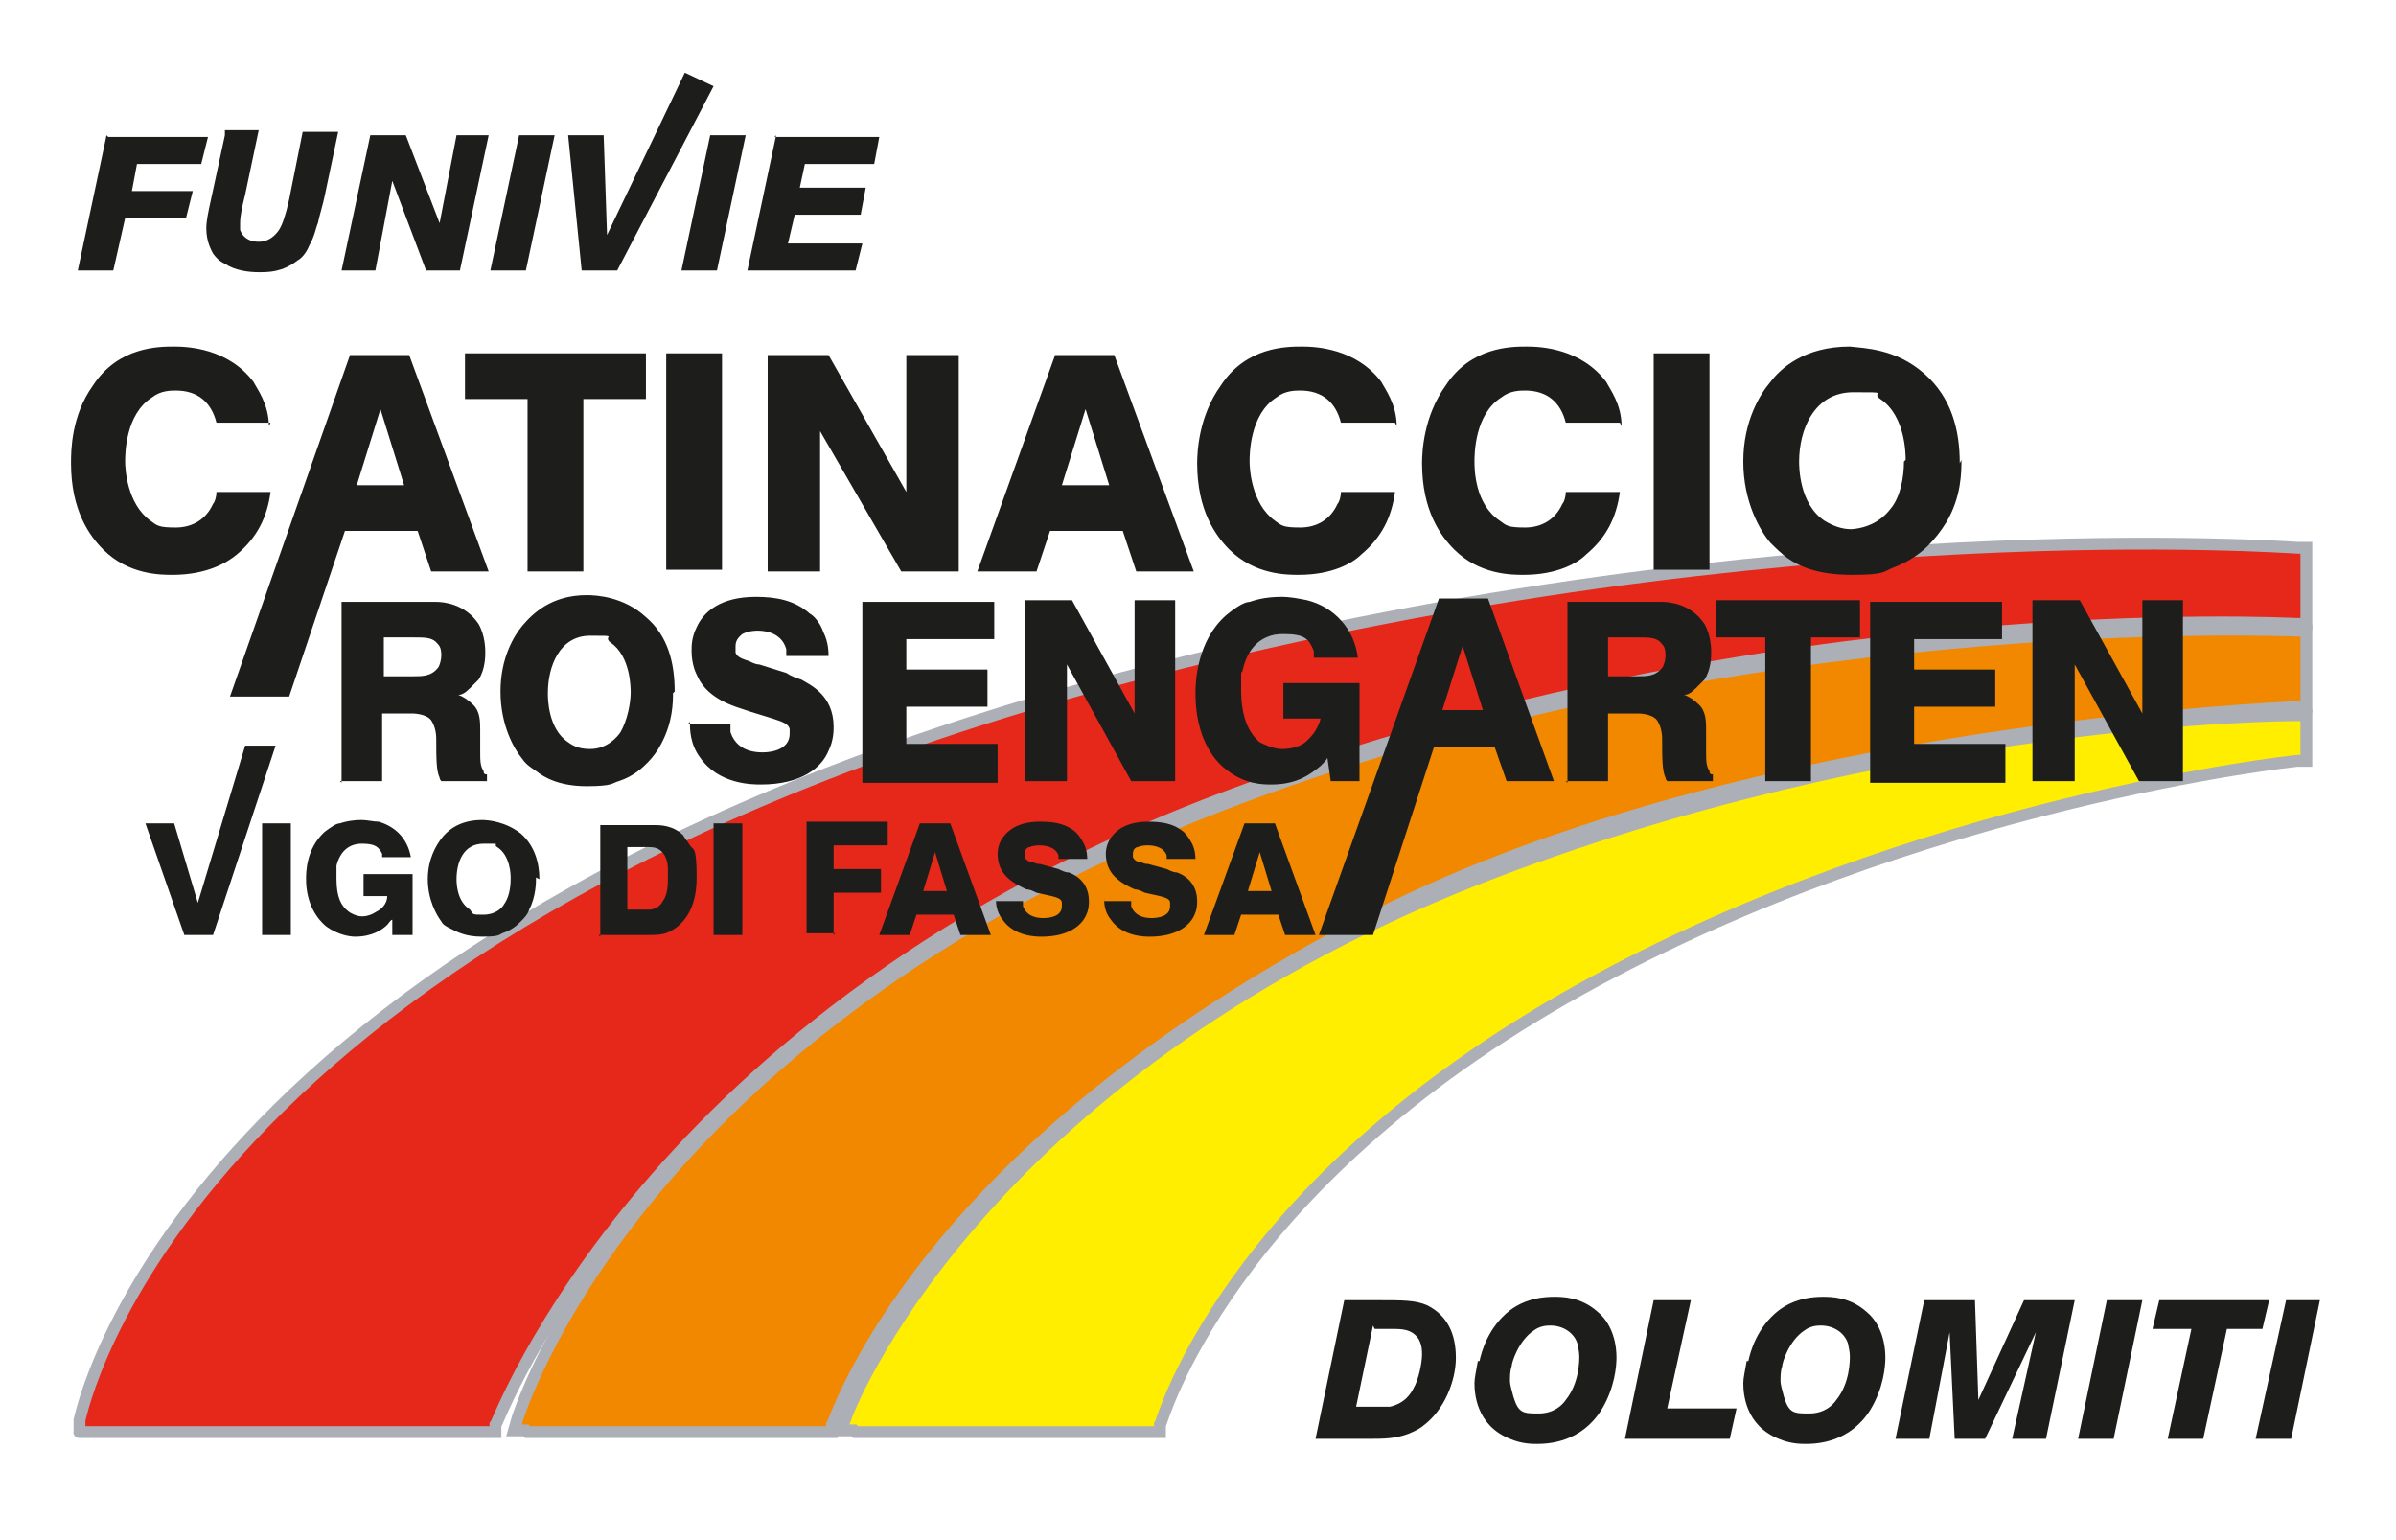
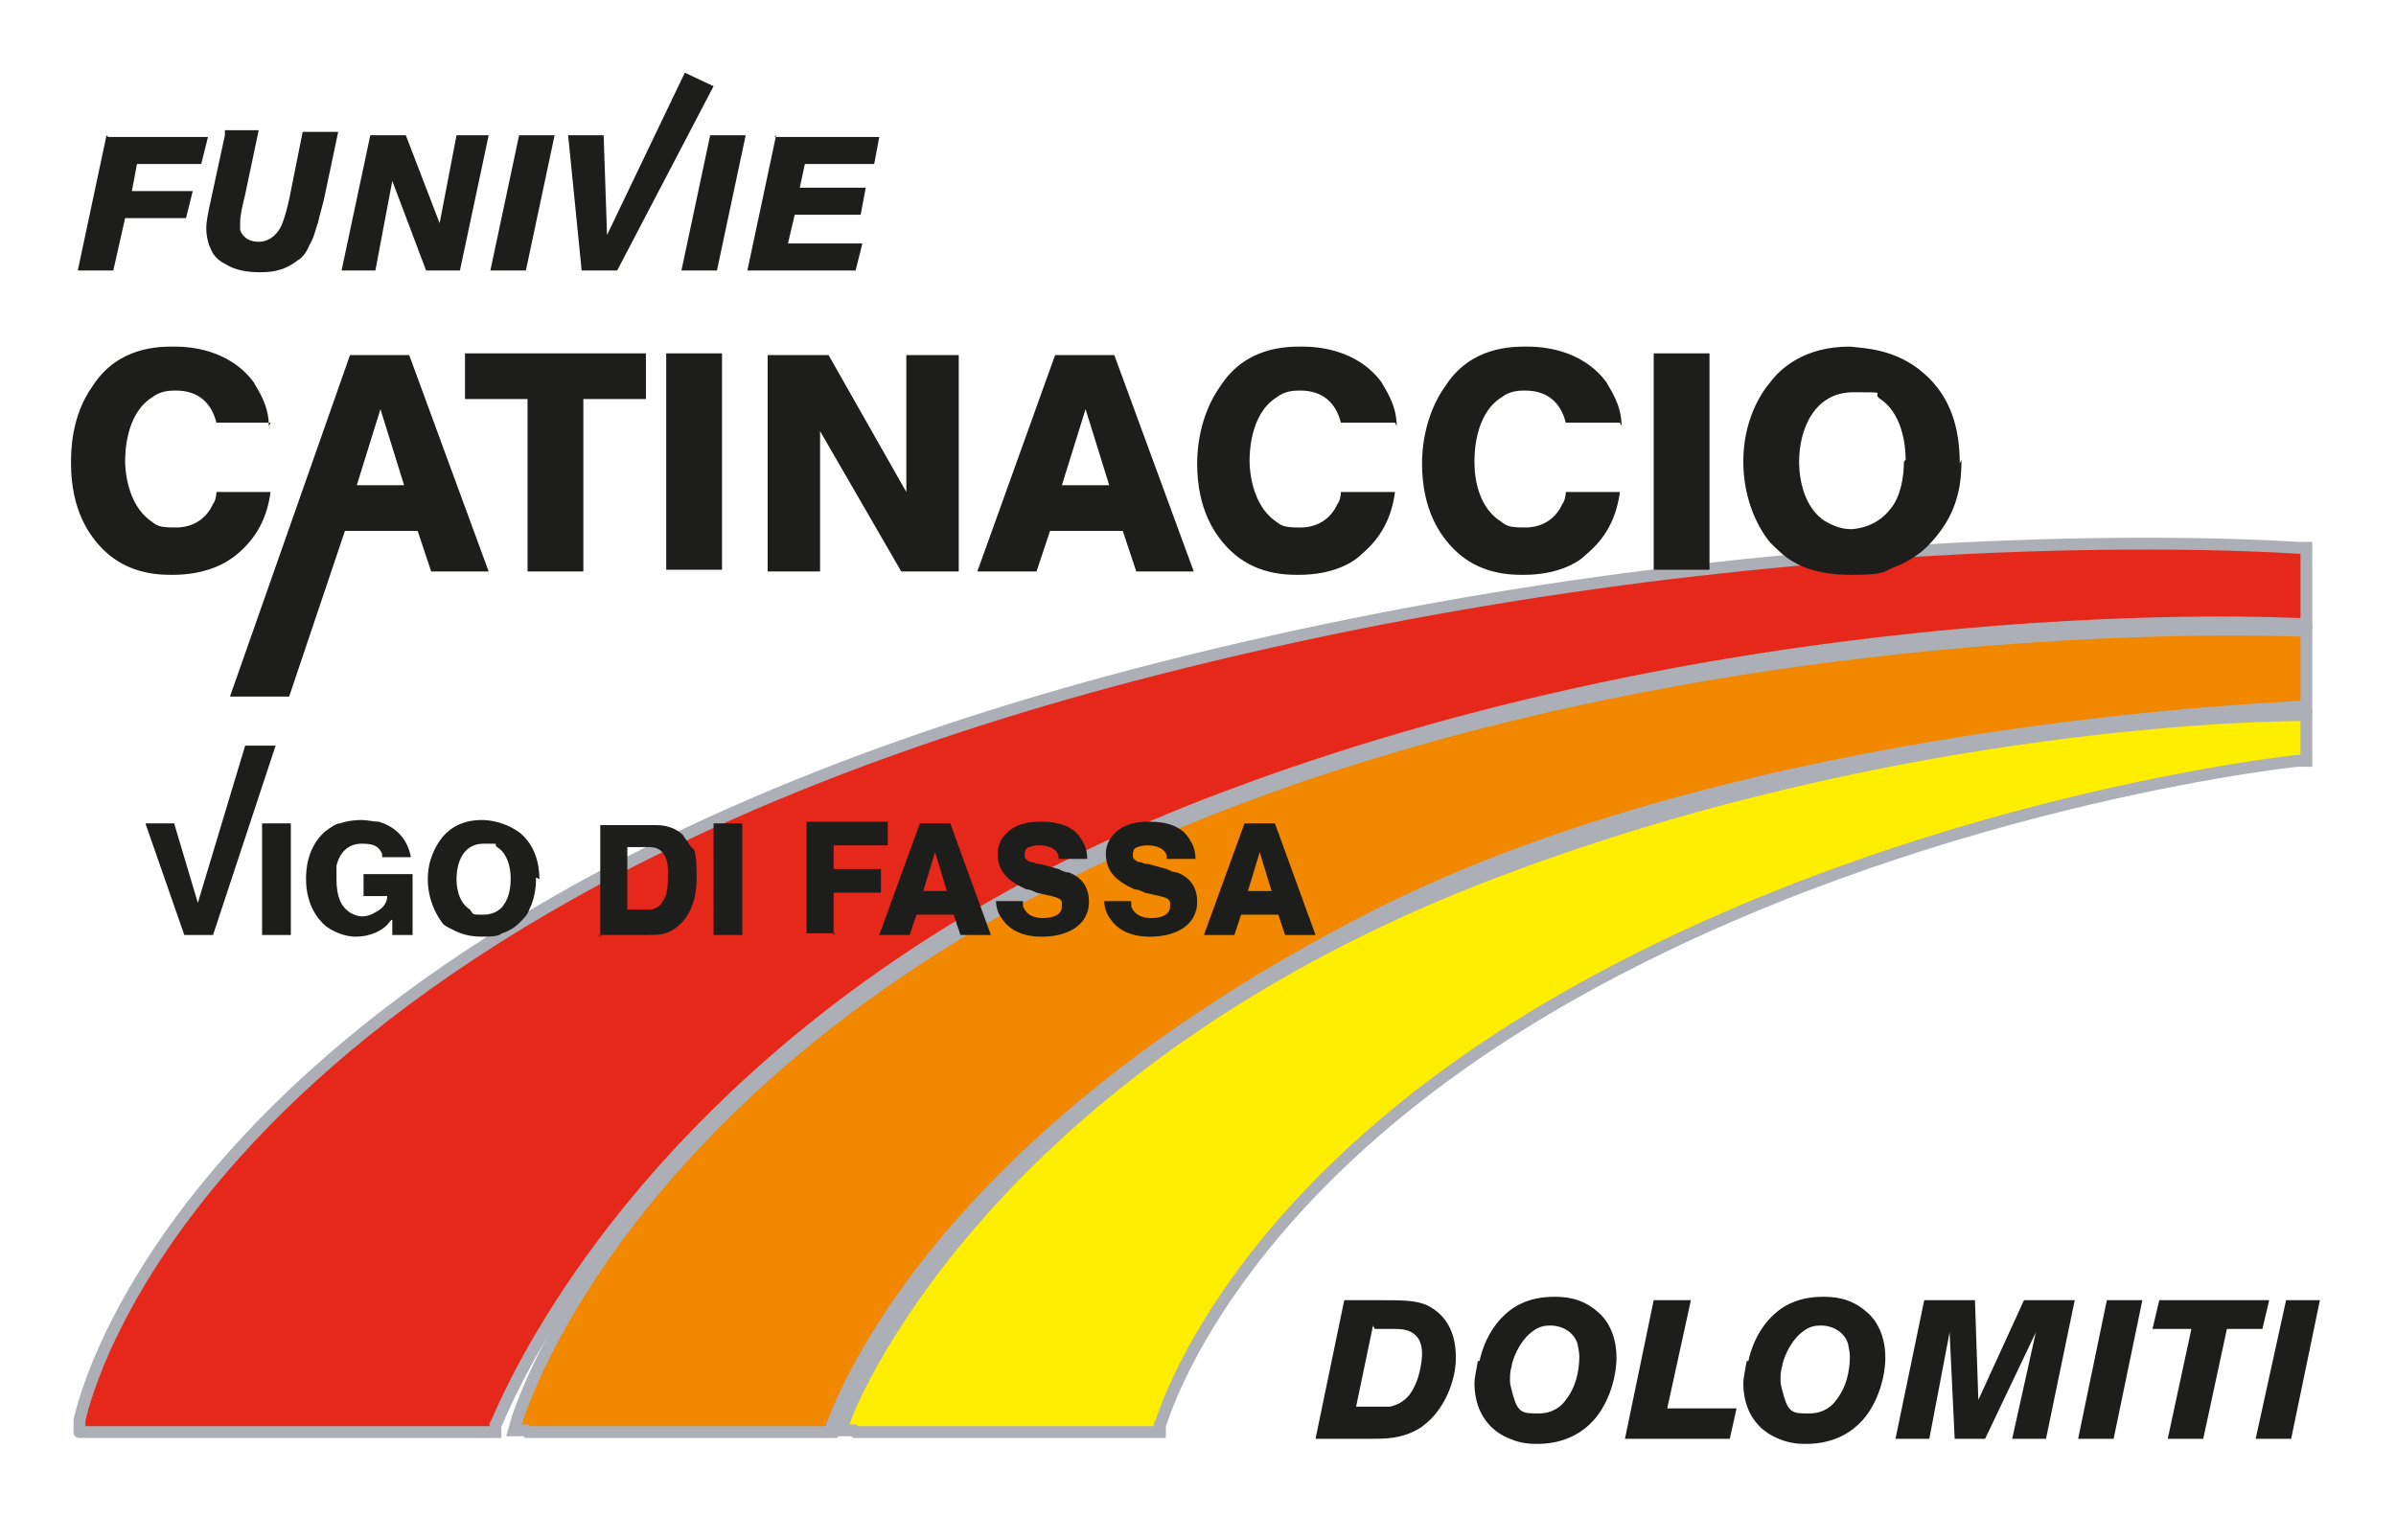
<svg xmlns="http://www.w3.org/2000/svg" id="Ebene_1" version="1.1" viewBox="0 0 141.7 91.1">
  <defs>
    <style>
      .st0 {
        fill: none;
        stroke: #acafb6;
        stroke-width: .7px;
      }

      .st1 {
        fill: #fe0;
      }

      .st2 {
        fill: #1d1d1b;
      }

      .st3 {
        fill: #e5281a;
      }

      .st4 {
        fill: #f18800;
      }
    </style>
  </defs>
  <g>
    <path class="st3" d="M5.2,84.7h24.1v-.4c.2-.2,9-24.5,43.6-37.3,31.6-11.8,62.6-10.1,62.9-10.1h.6s0-4.5,0-4.5h-.5c-.3,0-30.5-2.3-67.6,7.2C10.4,54.4,4.8,83.7,4.7,84v.7c-.1,0,.6,0,.6,0h0Z" />
    <path class="st0" d="M5.2,84.7h24.1v-.4c.2-.2,9-24.5,43.6-37.3,31.6-11.8,62.6-10.1,62.9-10.1h.6s0-4.5,0-4.5h-.5c-.3,0-30.5-2.3-67.6,7.2C10.4,54.4,4.8,83.7,4.7,84v.7c-.1,0,.6,0,.6,0h0Z" />
    <path class="st4" d="M31.2,84.7h18v-.4c.2-.2,5-16.3,32.1-30.1,22.2-11.3,54.3-12.3,54.6-12.4h.5v-4.5h-.5c-.3,0-33.3-1.5-63.9,10.4-34.6,13.5-41.3,36-41.4,36.2l-.2.7h.7Z" />
    <path class="st0" d="M31.2,84.7h18v-.4c.2-.2,5-16.3,32.1-30.1,22.2-11.3,54.3-12.3,54.6-12.4h.5v-4.5h-.5c-.3,0-33.3-1.5-63.9,10.4-34.6,13.5-41.3,36-41.4,36.2l-.2.7h.7Z" />
    <path class="st1" d="M50.6,84.7h18v-.4c.1-.1,3.8-14.1,24.9-25.8,20-11.1,42.2-13.5,42.4-13.5h.5v-2.7h-.6c-.2,0-23.7,0-48.5,9.7-29.7,11.7-37.3,31.7-37.3,31.9l-.3.7h.8Z" />
    <path class="st0" d="M50.6,84.7h18v-.4c.1-.1,3.8-14.1,24.9-25.8,20-11.1,42.2-13.5,42.4-13.5h.5v-2.7h-.6c-.2,0-23.7,0-48.5,9.7-29.7,11.7-37.3,31.7-37.3,31.9l-.3.7h.8Z" />
    <path class="st2" d="M112.6,27.3c0,.9-.2,2.1-.8,2.8-.3.4-1,1.1-2.3,1.2-.6,0-1.1-.2-1.6-.5-1.5-1-1.5-3.2-1.5-3.5,0-1.9.9-4.1,3.2-4.1s1,0,1.6.4c1.5,1,1.5,3.3,1.5,3.6M115.9,27.4c0-2-.5-3.9-2.1-5.3-1.7-1.5-3.6-1.5-4.4-1.6-2.7,0-4.1,1.3-4.7,2.1-.6.7-1.6,2.3-1.6,4.7s1,4.1,1.6,4.8c.3.3.6.6,1,.9.7.5,1.8,1,3.8,1s1.9-.2,2.4-.4c1.1-.4,1.8-1,2.1-1.3.4-.4.8-.9,1.1-1.4.9-1.5.9-3,.9-3.7M101.1,20.9h-3.3v12.8h3.3v-12.8ZM95.9,25.2c0-1.3-.7-2.2-.9-2.6-1.5-2-3.9-2.1-4.7-2.1-.9,0-3.3,0-4.8,2.3-1.3,1.8-1.4,3.9-1.4,4.6,0,2.8,1.1,4.3,1.9,5.1,1.5,1.5,3.4,1.5,4.1,1.5,2,0,3.2-.7,3.7-1.2,1.2-1,1.8-2.2,2-3.7h-3.2c0,.3-.1.6-.2.7-.4.9-1.2,1.4-2.2,1.4s-1.1-.1-1.5-.4c-1.5-1-1.5-3.1-1.5-3.5s0-2.8,1.6-3.8c.5-.4,1.1-.4,1.4-.4,1.3,0,2.1.7,2.4,1.9h3.2ZM82.6,25.2c0-1.3-.7-2.2-.9-2.6-1.5-2-3.9-2.1-4.7-2.1-.9,0-3.3,0-4.8,2.3-1.3,1.8-1.4,3.9-1.4,4.6,0,2.8,1.1,4.3,1.9,5.1,1.5,1.5,3.4,1.5,4.1,1.5,2,0,3.2-.7,3.7-1.2,1.2-1,1.8-2.2,2-3.7h-3.2c0,.3-.1.6-.2.7-.4.9-1.2,1.4-2.2,1.4s-1.1-.1-1.5-.4c-1.4-1-1.5-3.1-1.5-3.5s0-2.8,1.6-3.8c.5-.4,1.1-.4,1.4-.4,1.3,0,2.1.7,2.4,1.9h3.2ZM65.6,28.7h-2.8l1.4-4.5,1.4,4.5ZM70.6,33.8l-4.7-12.8h-3.5l-4.6,12.8h3.5l.8-2.4h4.3l.8,2.4h3.5ZM56.7,33.8v-12.8h-3.1v8.1c.1,0,0,0,0,0l-4.6-8.1h-3.6v12.8h3.1v-8.3c-.1,0,0,0,0,0l4.8,8.3h3.4ZM42.7,20.9h-3.3v12.8h3.3v-12.8ZM34.5,33.8v-10.2h3.7v-2.7h-10.7v2.7h3.7v10.2h3.3ZM23.9,28.7h-2.8l1.4-4.5,1.4,4.5ZM28.9,33.8l-4.7-12.8h-3.5l-7.1,20.2h3.5l3.3-9.8h4.3l.8,2.4h3.5ZM15.9,25.2c0-1.3-.7-2.2-.9-2.6-1.5-2-3.9-2.1-4.7-2.1-.9,0-3.3,0-4.8,2.3-1.3,1.8-1.3,3.9-1.3,4.6,0,2.8,1.1,4.3,1.9,5.1,1.5,1.5,3.4,1.5,4.1,1.5,2,0,3.2-.7,3.8-1.2,1.2-1,1.8-2.2,2-3.7h-3.2c0,.3-.1.6-.2.7-.4.9-1.2,1.4-2.2,1.4s-1.1-.1-1.5-.4c-1.4-1-1.5-3.1-1.5-3.5s0-2.8,1.6-3.8c.5-.4,1.1-.4,1.4-.4,1.3,0,2.1.7,2.4,1.9h3.2Z" />
    <path class="st2" d="M45.9,8l-1.7,8h6.4l.4-1.6h-4.4l.4-1.7h3.9l.3-1.6h-3.9l.3-1.4h4.1l.3-1.6h-6.2ZM42,8l-1.7,8h2.1l1.7-8s-2.1,0-2.1,0ZM33.6,8l.8,8h2.1l5.7-10.9-1.7-.8-4.6,9.6-.2-5.9h-2ZM30.7,8l-1.7,8h2.1l1.7-8s-2.1,0-2.1,0ZM21.9,8l-1.7,8h2l1-5.3,2,5.3h2l1.7-8h-1.9l-1,5.2-2-5.2h-2.1,0ZM13.3,8l-.8,3.7c-.2.9-.3,1.4-.3,1.8,0,.8.3,1.3.4,1.5.3.4.5.5.7.6.6.4,1.4.5,2,.5s1.4,0,2.3-.7c.2-.1.5-.4.7-.9.3-.5.4-1.1.5-1.3.1-.5.3-1.1.4-1.6l.8-3.8h-2.1l-.8,4c-.2.9-.4,1.5-.6,1.8-.4.6-.9.7-1.2.7-.7,0-1-.4-1.1-.7,0-.2,0-.3,0-.4,0-.4.1-.9.3-1.7l.8-3.8h-2,0ZM6.3,8l-1.7,8h2.1l.7-3.1h3.6l.4-1.6h-3.6l.3-1.6h3.8l.4-1.6h-5.9Z" />
    <path class="st2" d="M135.2,76.9l-1.8,8.2h2.1l1.7-8.2h-2.1,0ZM127.7,76.9l-.4,1.7h2.3l-1.4,6.5h2.1l1.4-6.5h2.1l.4-1.7h-6.6,0ZM124.6,76.9l-1.7,8.2h2.1l1.7-8.2h-2.1ZM113.8,76.9l-1.7,8.2h2l1.2-6.3.3,6.3h1.8l3-6.3-1.4,6.3h2l1.7-8.2h-3l-2.7,5.9-.2-5.9h-2.9ZM105.4,80.8c0-.2.4-1.5,1.3-2.1.4-.3.8-.3,1-.3.7,0,1.4.4,1.6,1.1,0,.1.1.4.1.7s0,1.6-.8,2.6c-.2.3-.7.8-1.6.8s-1.2,0-1.5-1c-.1-.4-.2-.7-.2-.9,0-.3,0-.6.1-.9M103.3,80.5c-.1.6-.2,1-.2,1.3,0,.6.1,2.5,2.1,3.3.7.3,1.3.3,1.6.3.7,0,2.6-.1,3.8-2,.8-1.3.9-2.6.9-3.1,0-1.4-.6-2.3-1.1-2.7-1-.9-2.1-.9-2.6-.9-1.4,0-2.2.5-2.6.8-1.3,1-1.7,2.5-1.8,3M97.8,76.9l-1.7,8.2h6.2l.4-1.8h-4.1l1.4-6.4h-2.1ZM89.4,80.8c0-.2.4-1.5,1.3-2.1.4-.3.8-.3,1-.3.7,0,1.4.4,1.6,1.1,0,.1.1.4.1.7s0,1.6-.8,2.6c-.2.3-.7.8-1.6.8s-1.2,0-1.5-1c-.1-.4-.2-.7-.2-.9,0-.3,0-.6.1-.9M87.4,80.5c-.1.6-.2,1-.2,1.3,0,.6.1,2.5,2.1,3.3.7.3,1.3.3,1.6.3.7,0,2.6-.1,3.8-2,.8-1.3.9-2.6.9-3.1,0-1.4-.6-2.3-1.1-2.7-1-.9-2.1-.9-2.6-.9-1.4,0-2.2.5-2.6.8-1.3,1-1.7,2.5-1.8,3M81.3,78.6h.3c.2,0,.5,0,.7,0,.6,0,1.2,0,1.6.6.1.2.2.4.2.9s-.2,1.5-.5,2c-.4.8-1,1-1.4,1.1-.3,0-.8,0-1.6,0h-.4l1-4.8h0ZM79.5,76.9l-1.7,8.2h3.1c.9,0,1.6,0,2.4-.3.5-.2.8-.4.9-.5,1.2-.9,1.9-2.6,1.9-4s-.5-2.5-1.7-3.1c-.7-.3-1.4-.3-3-.3h-1.9Z" />
    <path class="st2" d="M75.2,52.7h-1.4l.7-2.3s.7,2.3.7,2.3ZM77.8,55.3l-2.4-6.6h-1.8l-2.4,6.6h1.8l.4-1.2h2.2l.4,1.2h1.8ZM65.3,53.1c0,.3,0,.8.4,1.3.7,1,2,1,2.3,1,1.5,0,2.3-.6,2.6-1.2.2-.4.2-.7.2-.9,0-1.2-.9-1.6-1.2-1.7-.2,0-.4-.1-.6-.2l-1.1-.3c-.1,0-.2,0-.4-.1-.2,0-.4-.1-.5-.3,0,0,0-.2,0-.2,0-.3.2-.4.3-.4.2-.1.5-.1.6-.1.1,0,.9,0,1.1.6,0,0,0,.2,0,.2h1.7c0-.1,0-.5-.2-.9-.2-.4-.4-.6-.5-.7-.6-.5-1.3-.6-2.1-.6-1.4,0-2,.6-2.3,1.1-.2.4-.2.7-.2.8,0,.4.1.7.2.9.2.4.6.8,1.5,1.2.2,0,.4.1.6.2l.9.2c.4.1.6.2.6.4,0,0,0,.1,0,.2,0,.6-.7.7-1.1.7-.8,0-1.1-.4-1.2-.7,0,0,0-.2,0-.3h-1.6,0ZM58.9,53.1c0,.3,0,.8.4,1.3.7,1,2,1,2.3,1,1.5,0,2.3-.6,2.6-1.2.2-.4.2-.7.2-.9,0-1.2-.9-1.6-1.2-1.7-.2,0-.4-.1-.6-.2l-1.1-.3c-.1,0-.2,0-.4-.1-.2,0-.4-.1-.5-.3,0,0,0-.2,0-.2,0-.3.2-.4.3-.4.2-.1.5-.1.6-.1.1,0,.9,0,1.1.6,0,0,0,.2,0,.2h1.7c0-.1,0-.5-.2-.9-.2-.4-.4-.6-.5-.7-.6-.5-1.3-.6-2.1-.6-1.4,0-2,.6-2.3,1.1-.2.4-.2.7-.2.8,0,.4.1.7.2.9.2.4.6.8,1.5,1.2.2,0,.4.1.6.2l.9.2c.4.1.6.2.6.4,0,0,0,.1,0,.2,0,.6-.7.7-1.1.7-.8,0-1.1-.4-1.2-.7,0,0,0-.2,0-.3h-1.6,0ZM56,52.7h-1.4l.7-2.3.7,2.3ZM58.6,55.3l-2.4-6.6h-1.8l-2.4,6.6h1.8l.4-1.2h2.2l.4,1.2h1.8ZM49.3,55.3v-2.5h2.8v-1.4h-2.8v-1.4h3.2v-1.4h-4.8v6.6s1.7,0,1.7,0ZM43.9,48.7h-1.7v6.6h1.7v-6.6ZM37.1,53.9v-3.8h1c.4,0,.6,0,.8.1.6.3.6,1.1.6,1.2,0,.2,0,.3,0,.5,0,.4,0,1-.3,1.4-.2.4-.6.5-.8.5,0,0-.2,0-.3,0h-1.1,0ZM35.4,55.3h2.9c.5,0,.9,0,1.3-.2.8-.4,1.6-1.3,1.6-3.2s-.2-1.6-.4-1.9c-.1-.2-.3-.4-.4-.6-.6-.6-1.4-.6-1.7-.6h-3.2v6.6h0ZM30.2,52c0,.5-.1,1.1-.4,1.5-.1.2-.5.6-1.2.6s-.6,0-.8-.3c-.8-.5-.8-1.6-.8-1.8,0-1,.4-2.1,1.6-2.1s.5,0,.8.2c.8.5.8,1.7.8,1.8M31.9,52c0-1-.3-2-1.1-2.7-.9-.7-1.9-.8-2.3-.8-1.4,0-2.1.7-2.4,1.1-.3.4-.8,1.2-.8,2.4s.5,2.1.8,2.5c.1.2.3.3.5.4.4.2.9.5,1.9.5s1-.1,1.2-.2c.6-.2.9-.5,1.1-.7.2-.2.4-.4.5-.7.4-.8.4-1.6.4-1.9M24.4,55.3v-3.6h-2.9v1.3h1.4c0,.5-.4.8-.6.9-.3.2-.6.3-.9.3s-.7-.2-.8-.3c-.4-.3-.7-.8-.7-1.9s0-.4,0-.8c.2-.8.7-1.3,1.5-1.3s1,.2,1.2.6c0,0,0,.1,0,.2h1.7c-.2-1.1-.9-1.8-1.9-2.1-.3,0-.7-.1-1-.1-.6,0-1,.1-1.3.2-.2,0-.5.2-.9.5-1.1,1-1.1,2.4-1.1,2.8,0,1.5.7,2.4,1.2,2.8.7.5,1.4.6,1.7.6,1,0,1.6-.4,1.9-.7.1-.1.2-.3.3-.3v.9h1.2ZM17.2,48.7h-1.7v6.6h1.7v-6.6ZM12.6,55.3l3.7-11.2h-1.8l-2.8,9.3h0l-1.4-4.7h-1.7l2.3,6.6h1.6Z" />
  </g>
-   <path class="st2" d="M87.7,42h-2.4l1.2-3.8,1.2,3.8ZM91.9,46.2l-3.9-10.8h-2.9l-7.1,19.9h3.2l3.6-11.1h3.6l.7,2h2.9,0Z" />
-   <path class="st2" d="M129.1,46.2v-10.7h-2.4v6.7c0,0,0,0,0,0l-3.7-6.7h-2.8v10.7h2.5v-6.9c0,0,0,0,0,0l3.8,6.9s2.7,0,2.7,0ZM118.6,46.2v-2.2h-5.4v-2.2h4.8v-2.2h-4.8v-1.8h5.2v-2.2h-7.8v10.7h8ZM107.1,46.2v-8.5h2.9v-2.2h-8.5v2.2h2.9v8.5h2.6ZM95.1,40.1v-2.4h1.7c.8,0,1.2,0,1.5.4.2.2.2.5.2.7s-.1.6-.2.7c-.4.5-.9.5-1.5.5h-1.8ZM92.6,46.2h2.5v-4h1.8c0,0,.8,0,1.1.4.2.3.3.7.3,1.1,0,1.1,0,1.9.2,2.3,0,0,0,.1.1.2h2.7v-.4c-.1,0-.2,0-.2-.2-.2-.3-.2-.6-.2-1.2v-1.2c0-.5,0-1.1-.4-1.5-.3-.3-.6-.5-.9-.6.2,0,.4-.1.7-.4.2-.2.4-.4.5-.5.4-.6.4-1.4.4-1.6s0-1-.4-1.7c-.8-1.2-2.1-1.3-2.5-1.3h-5.6v10.7h0ZM80.4,46.2v-5.8h-4.5v2.1h2.2c-.2.8-.7,1.2-.9,1.4-.4.3-.9.4-1.4.4s-1.1-.3-1.3-.4c-.6-.5-1.1-1.4-1.1-3.1s0-.7.1-1.2c.3-1.3,1.1-2.1,2.4-2.1s1.5.3,1.8,1c0,.1,0,.2,0,.4h2.6c-.2-1.7-1.4-3-3-3.4-.5-.1-1-.2-1.5-.2-1,0-1.6.2-1.9.3-.3,0-.8.3-1.4.8-1.7,1.5-1.8,3.9-1.8,4.6,0,2.5,1,3.9,1.8,4.5,1.1.9,2.2.9,2.7.9,1.6,0,2.4-.7,2.9-1.1.2-.2.4-.4.4-.5l.2,1.4h1.6ZM69.5,46.2v-10.7h-2.4v6.7c0,0,0,0,0,0l-3.7-6.7h-2.8v10.7h2.5v-6.9c0,0,0,0,0,0l3.8,6.9s2.7,0,2.7,0ZM59,46.2v-2.2h-5.4v-2.2h4.8v-2.2h-4.8v-1.8h5.2v-2.2h-7.8v10.7h8ZM40.8,42.7c0,.4,0,1.3.6,2.1,1.1,1.6,3.1,1.6,3.6,1.6,2.4,0,3.6-1,4-2,.3-.6.3-1.2.3-1.4,0-1.9-1.4-2.5-1.9-2.8-.3-.1-.6-.2-.9-.4l-1.6-.5c-.2,0-.4-.1-.6-.2-.3-.1-.7-.2-.8-.5,0-.2,0-.3,0-.4,0-.4.3-.6.4-.7.4-.2.8-.2.9-.2.2,0,1.4,0,1.7,1.1,0,.2,0,.3,0,.4h2.5c0-.2,0-.8-.3-1.4-.2-.6-.6-1-.8-1.1-.9-.8-2-1-3.2-1-2.1,0-3.1.9-3.5,1.8-.3.6-.3,1.1-.3,1.4,0,.7.2,1.2.3,1.4.3.7.9,1.4,2.3,1.9.3.1.6.2.9.3l1.3.4c.6.2.9.3,1,.6,0,.1,0,.2,0,.3,0,.9-1,1.1-1.6,1.1-1.2,0-1.7-.6-1.9-1.2,0-.1,0-.3,0-.5h-2.5,0ZM37.3,40.9c0,.7-.2,1.7-.6,2.4-.2.3-.8,1-1.8,1-.5,0-.9-.1-1.3-.4-1.2-.8-1.2-2.6-1.2-2.9,0-1.6.7-3.4,2.5-3.4s.7,0,1.2.4c1.2.8,1.2,2.7,1.2,3M39.9,40.9c0-1.7-.4-3.3-1.7-4.4-1.3-1.2-2.9-1.3-3.5-1.3-2.1,0-3.2,1.1-3.8,1.8-.5.6-1.3,1.9-1.3,3.9s.8,3.4,1.3,4c.2.3.5.5.8.7.5.4,1.4.9,3,.9s1.5-.2,1.9-.3c.9-.3,1.4-.8,1.7-1.1.3-.3.6-.7.8-1.1.7-1.3.7-2.5.7-3M22.7,40.1v-2.4h1.7c.8,0,1.2,0,1.5.4.2.2.2.5.2.7s-.1.6-.2.7c-.4.5-.9.5-1.5.5h-1.8ZM20.1,46.2h2.5v-4h1.8c0,0,.8,0,1.1.4.2.3.3.7.3,1.1,0,1.1,0,1.9.2,2.3,0,0,0,.1.1.2h2.7v-.4c-.1,0-.2,0-.2-.2-.2-.3-.2-.6-.2-1.2v-1.2c0-.5,0-1.1-.4-1.5-.3-.3-.6-.5-.9-.6.2,0,.4-.1.7-.4.2-.2.4-.4.5-.5.4-.6.4-1.4.4-1.6s0-1-.4-1.7c-.8-1.2-2.1-1.3-2.5-1.3h-5.6v10.7h0Z" />
</svg>